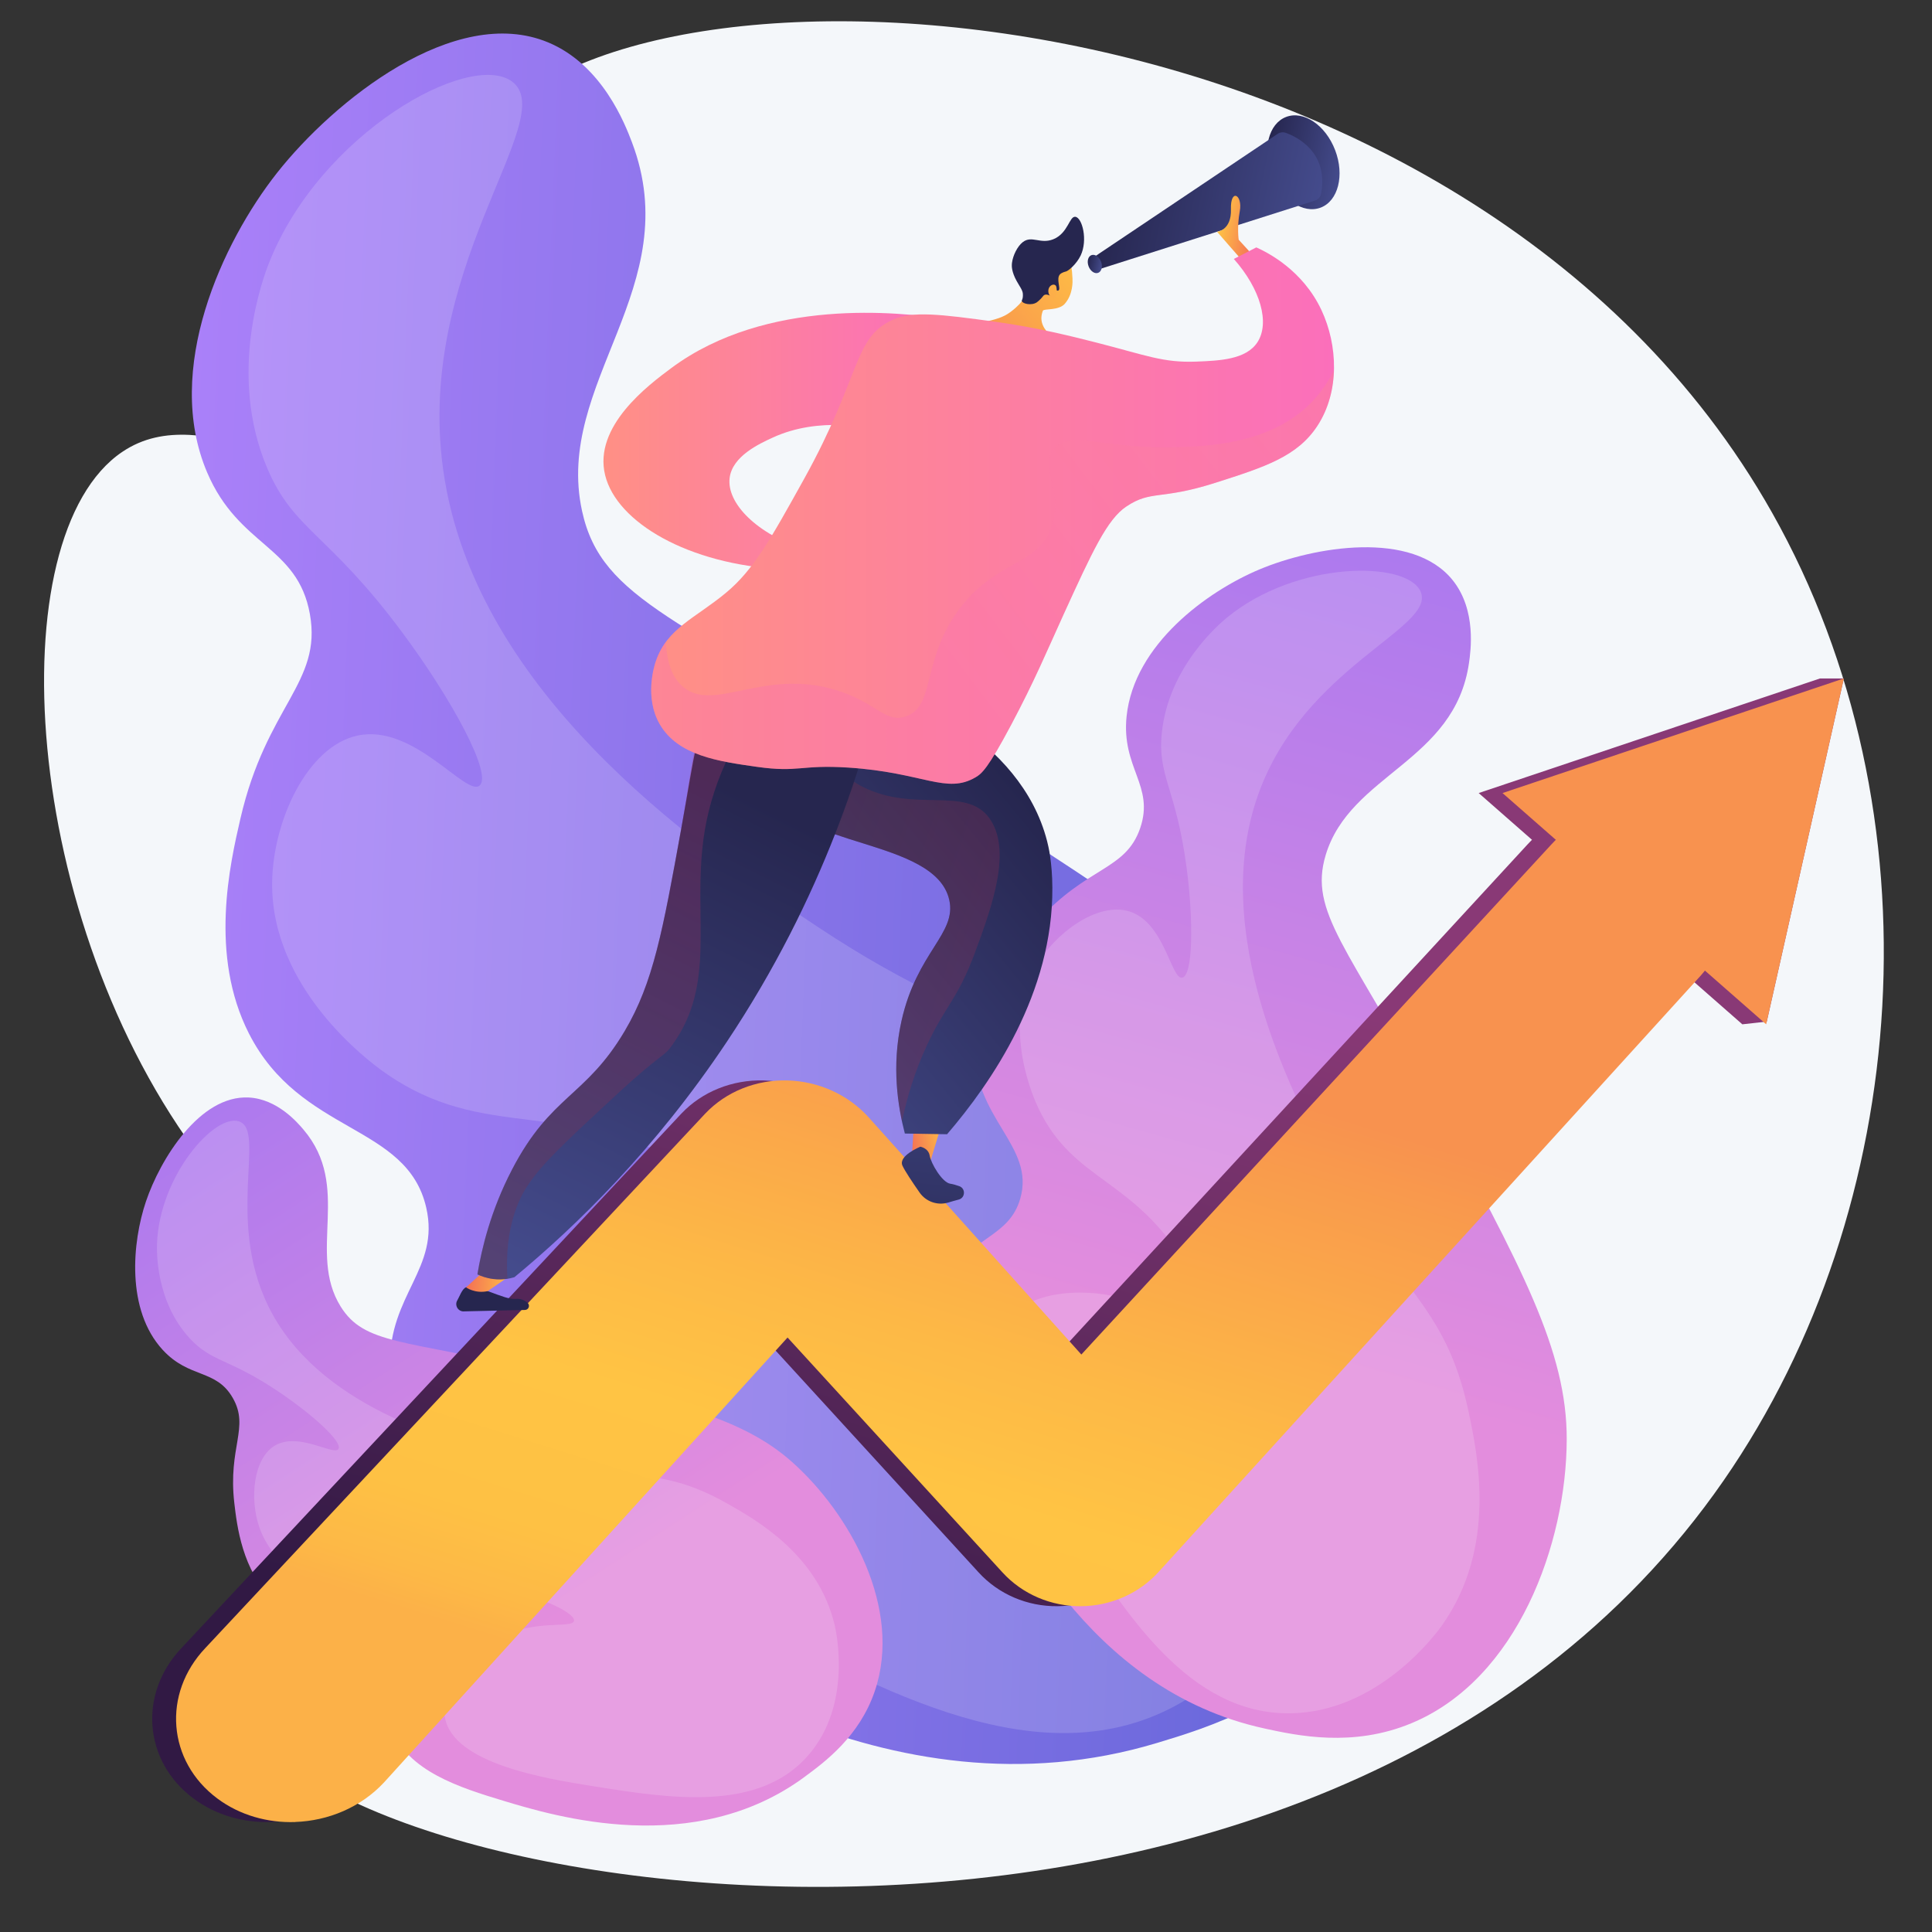
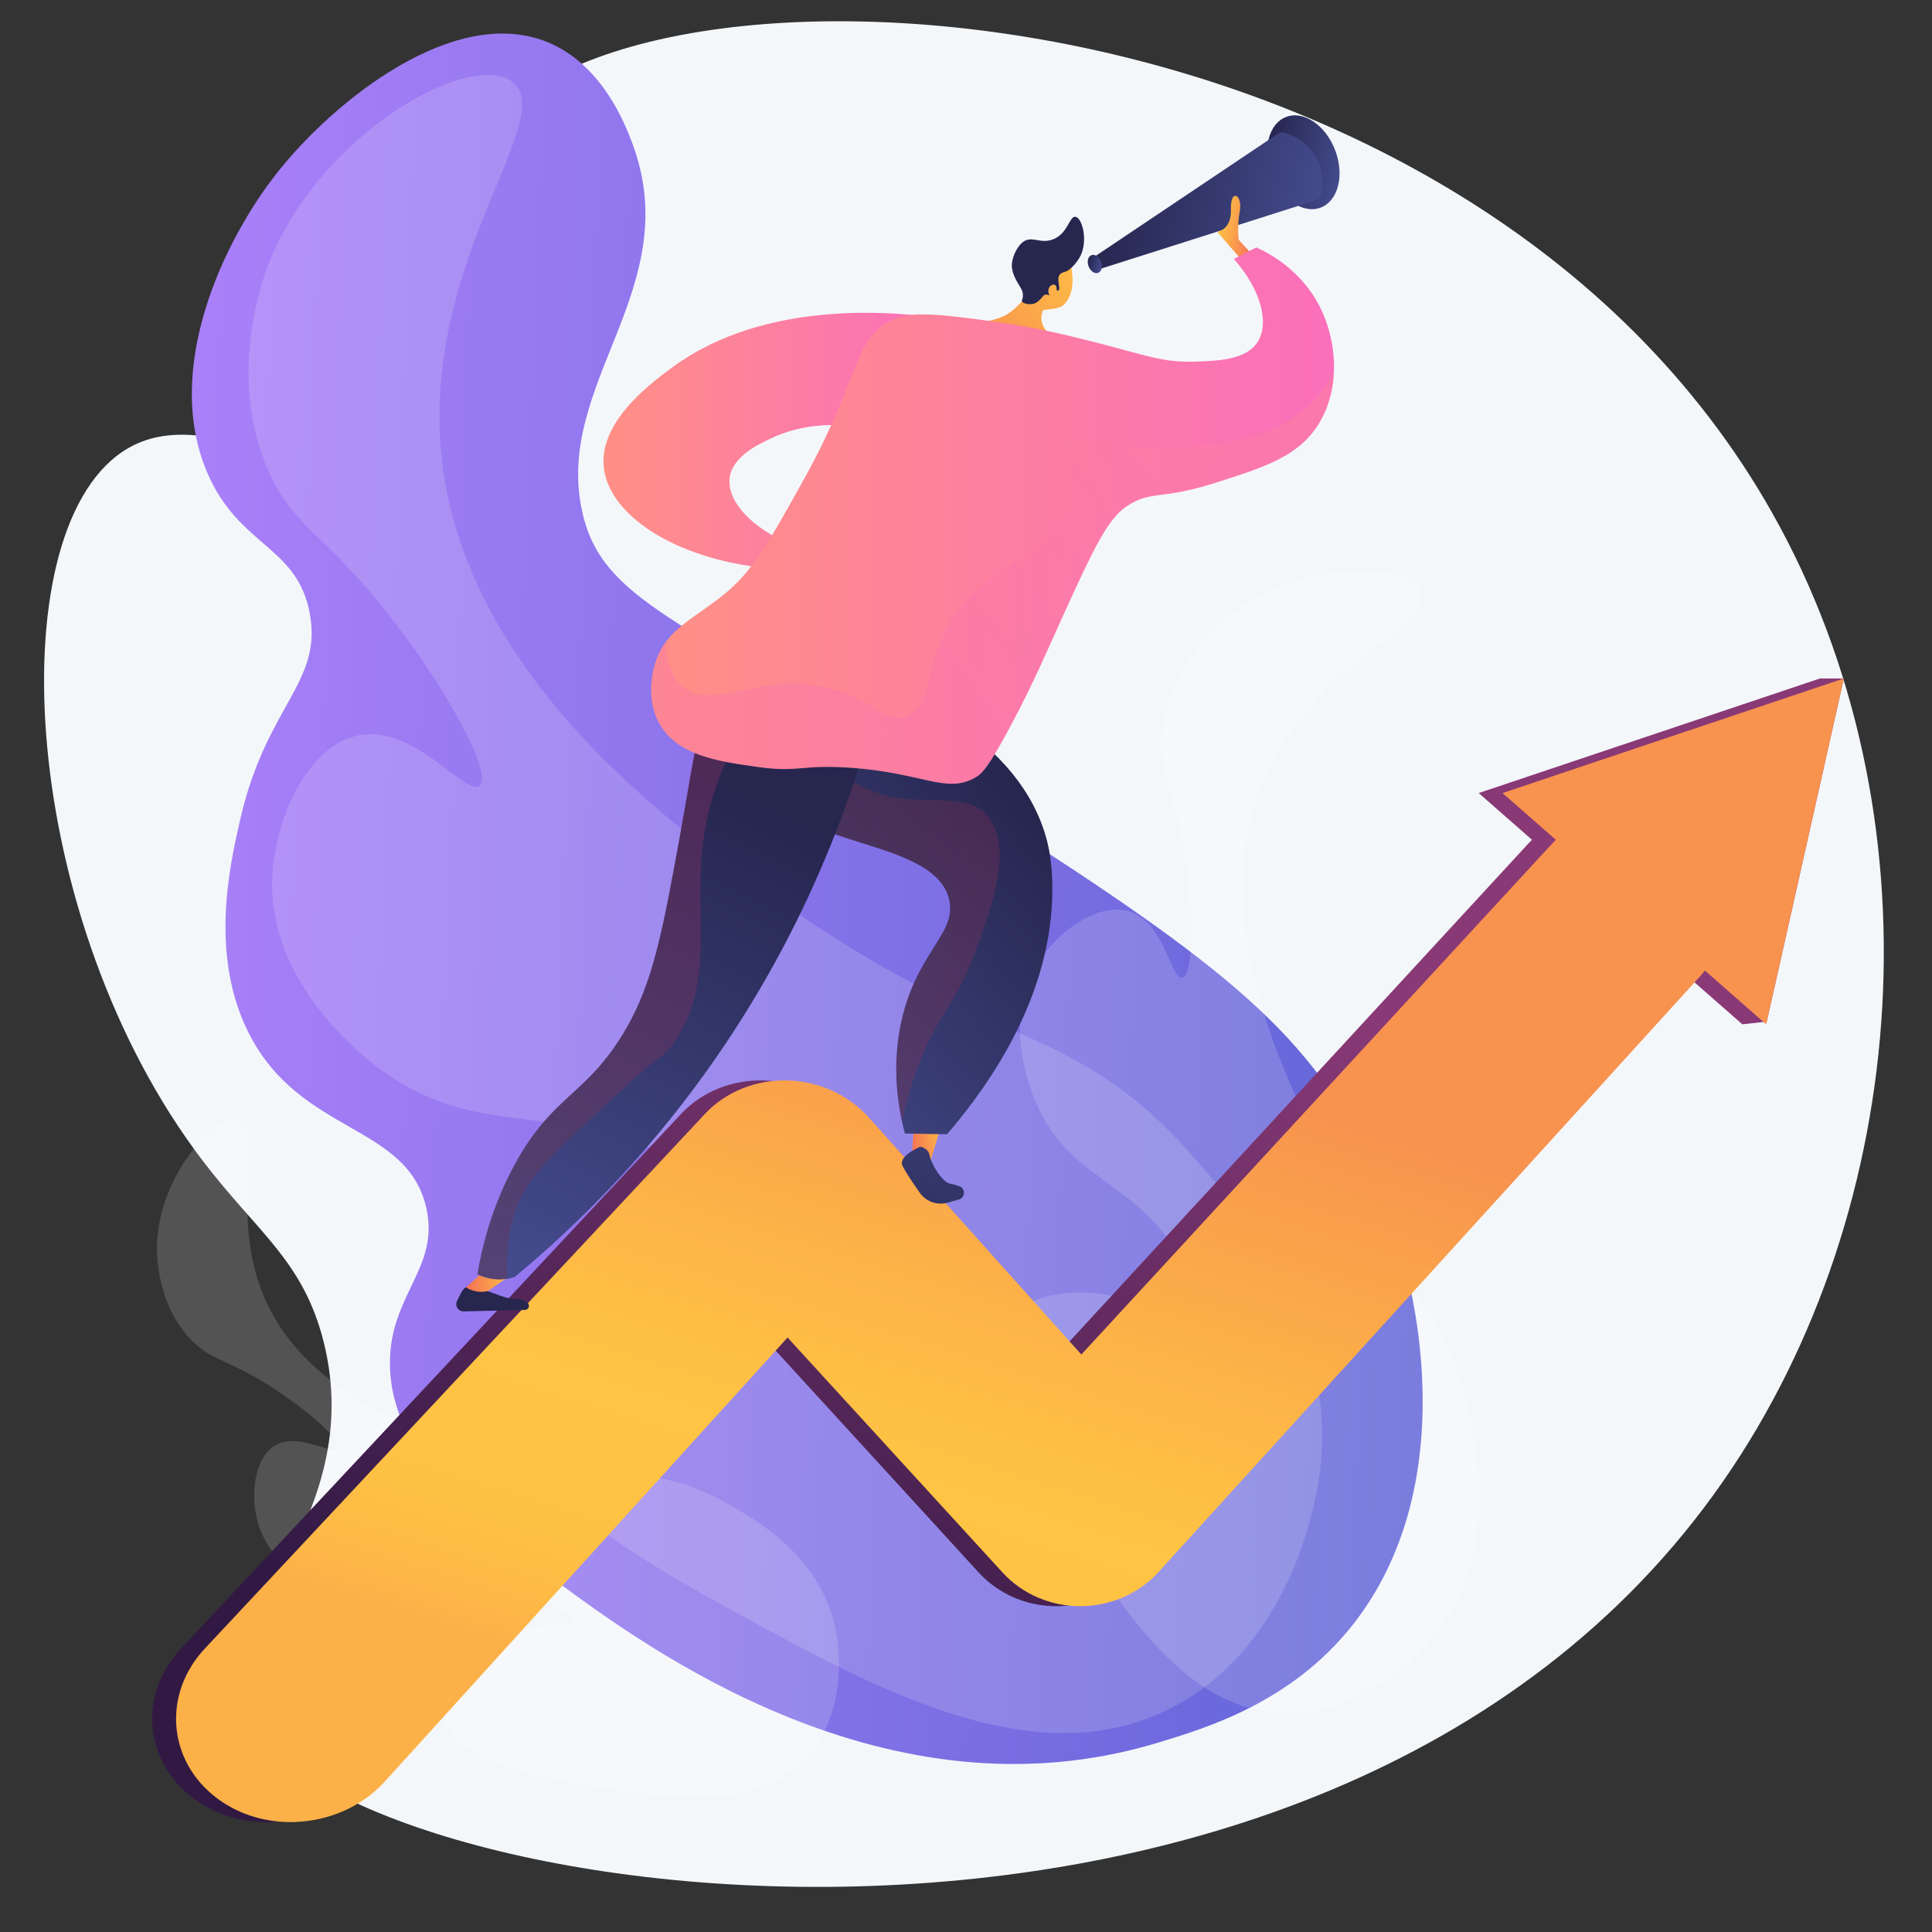
<svg xmlns="http://www.w3.org/2000/svg" xmlns:xlink="http://www.w3.org/1999/xlink" viewBox="0 0 600 600">
  <rect x="0" y="0" width="600" height="600" fill="#333333" stroke="none" />
  <defs>
    <style>
      .cls-1 {
        fill: url(#linear-gradient);
      }

      .cls-1, .cls-2, .cls-3, .cls-4, .cls-5, .cls-6, .cls-7, .cls-8, .cls-9, .cls-10, .cls-11, .cls-12, .cls-13, .cls-14, .cls-15, .cls-16, .cls-17, .cls-18, .cls-19, .cls-20, .cls-21, .cls-22, .cls-23, .cls-24, .cls-25, .cls-26, .cls-27 {
        stroke-width: 0px;
      }

      .cls-2 {
        fill: url(#linear-gradient-24);
      }

      .cls-2, .cls-28, .cls-29 {
        opacity: .3;
      }

      .cls-2, .cls-29 {
        mix-blend-mode: multiply;
      }

      .cls-28 {
        mix-blend-mode: color-burn;
      }

      .cls-3 {
        fill: url(#linear-gradient-11);
      }

      .cls-4 {
        fill: url(#linear-gradient-12);
      }

      .cls-5 {
        fill: url(#linear-gradient-13);
      }

      .cls-6 {
        fill: url(#linear-gradient-10);
      }

      .cls-7 {
        fill: url(#linear-gradient-17);
      }

      .cls-8 {
        fill: url(#linear-gradient-16);
      }

      .cls-9 {
        fill: url(#linear-gradient-19);
      }

      .cls-10 {
        fill: url(#linear-gradient-15);
      }

      .cls-11 {
        fill: url(#linear-gradient-23);
      }

      .cls-12 {
        fill: url(#linear-gradient-21);
      }

      .cls-13 {
        fill: url(#linear-gradient-18);
      }

      .cls-14 {
        fill: url(#linear-gradient-14);
      }

      .cls-15 {
        fill: url(#linear-gradient-22);
      }

      .cls-16 {
        fill: url(#linear-gradient-20);
      }

      .cls-17 {
        fill: #fff;
        mix-blend-mode: screen;
        opacity: .16;
      }

      .cls-18 {
        fill: url(#linear-gradient-4);
      }

      .cls-19 {
        fill: url(#linear-gradient-2);
      }

      .cls-20 {
        fill: url(#linear-gradient-3);
      }

      .cls-21 {
        fill: url(#linear-gradient-8);
      }

      .cls-22 {
        fill: url(#linear-gradient-9);
      }

      .cls-23 {
        fill: url(#linear-gradient-7);
      }

      .cls-24 {
        fill: url(#linear-gradient-5);
      }

      .cls-25 {
        fill: url(#linear-gradient-6);
      }

      .cls-30 {
        isolation: isolate;
      }

      .cls-26 {
        fill: #26264f;
      }

      .cls-27 {
        fill: #f4f7fa;
      }
    </style>
    <linearGradient id="linear-gradient" x1="-42.62" y1="-477.46" x2="352.04" y2="-477.46" gradientTransform="translate(76.95 750.65) rotate(2.3)" gradientUnits="userSpaceOnUse">
      <stop offset="0" stop-color="#aa80f9" />
      <stop offset="1" stop-color="#6165d7" />
    </linearGradient>
    <linearGradient id="linear-gradient-2" x1="13.83" y1="89.18" x2="207.09" y2="-219.12" gradientTransform="translate(348 339.2) rotate(-16.4)" gradientUnits="userSpaceOnUse">
      <stop offset="0" stop-color="#e38ddd" />
      <stop offset="1" stop-color="#9571f6" />
    </linearGradient>
    <linearGradient id="linear-gradient-3" x1="-411.88" y1="-1525.57" x2="-266.05" y2="-1758.21" gradientTransform="translate(1737.73 768.81) rotate(-65.01)" xlink:href="#linear-gradient-2" />
    <linearGradient id="linear-gradient-4" x1="246.75" y1="540.08" x2="326.5" y2="284.41" gradientUnits="userSpaceOnUse">
      <stop offset="0" stop-color="#311944" />
      <stop offset="1" stop-color="#893976" />
    </linearGradient>
    <linearGradient id="linear-gradient-5" x1="416.09" y1="563.46" x2="489.7" y2="327.49" xlink:href="#linear-gradient-4" />
    <linearGradient id="linear-gradient-6" x1="254.15" y1="540.08" x2="333.9" y2="284.41" gradientUnits="userSpaceOnUse">
      <stop offset="0" stop-color="#fcb148" />
      <stop offset=".05" stop-color="#fdb946" />
      <stop offset=".14" stop-color="#fec144" />
      <stop offset=".32" stop-color="#ffc444" />
      <stop offset=".48" stop-color="#fdb946" />
      <stop offset=".78" stop-color="#f99c4c" />
      <stop offset=".87" stop-color="#f8924f" />
      <stop offset="1" stop-color="#f8924f" />
    </linearGradient>
    <linearGradient id="linear-gradient-7" x1="421.75" y1="557.32" x2="493.9" y2="325.99" xlink:href="#linear-gradient-6" />
    <linearGradient id="linear-gradient-8" x1="-78.81" y1="715.24" x2="-66.73" y2="715.24" gradientTransform="translate(239.83 -364.34) rotate(-9.66)" gradientUnits="userSpaceOnUse">
      <stop offset="0" stop-color="#f36f56" />
      <stop offset="1" stop-color="#ffc444" />
    </linearGradient>
    <linearGradient id="linear-gradient-9" x1="-55.47" y1="665.47" x2="-87.14" y2="776.6" gradientTransform="translate(239.83 -364.34) rotate(-9.66)" gradientUnits="userSpaceOnUse">
      <stop offset="0" stop-color="#444b8c" />
      <stop offset="1" stop-color="#26264f" />
    </linearGradient>
    <linearGradient id="linear-gradient-10" x1="320.2" y1="249.72" x2="217.78" y2="333.85" gradientUnits="userSpaceOnUse">
      <stop offset="0" stop-color="#26264f" />
      <stop offset="1" stop-color="#444b8c" />
    </linearGradient>
    <linearGradient id="linear-gradient-11" x1="337.24" y1="48.58" x2="309.21" y2="146.92" gradientTransform="translate(-132.52 207.92) rotate(5.38)" xlink:href="#linear-gradient-9" />
    <linearGradient id="linear-gradient-12" x1="294.02" y1="161.62" x2="308.27" y2="161.62" gradientTransform="translate(-132.52 207.92) rotate(5.38)" xlink:href="#linear-gradient-8" />
    <linearGradient id="linear-gradient-13" x1="10.48" y1="697.63" x2="-107.09" y2="634.28" gradientTransform="translate(239.83 -364.34) rotate(-9.66)" gradientUnits="userSpaceOnUse">
      <stop offset="0" stop-color="#ab316d" />
      <stop offset="1" stop-color="#792d3d" />
    </linearGradient>
    <linearGradient id="linear-gradient-14" x1="-416.83" y1="848.04" x2="-530.34" y2="965.93" gradientTransform="translate(380 -684.48) rotate(-17.41)" xlink:href="#linear-gradient-10" />
    <linearGradient id="linear-gradient-15" x1="-425.37" y1="844.73" x2="-536.52" y2="960.16" gradientTransform="translate(380 -684.48) rotate(-17.41)" xlink:href="#linear-gradient-13" />
    <linearGradient id="linear-gradient-16" x1="187.4" y1="136.97" x2="292.52" y2="136.97" gradientUnits="userSpaceOnUse">
      <stop offset="0" stop-color="#ff9085" />
      <stop offset=".63" stop-color="#fc7ba7" />
      <stop offset="1" stop-color="#fb6fbb" />
    </linearGradient>
    <linearGradient id="linear-gradient-17" x1="677.27" y1="216.23" x2="701.36" y2="216.23" gradientTransform="translate(-225.48 -302.68) rotate(11.84)" xlink:href="#linear-gradient-10" />
    <linearGradient id="linear-gradient-18" x1="630.82" y1="235.12" x2="696.69" y2="235.12" gradientTransform="translate(-225.48 -302.68) rotate(11.84)" xlink:href="#linear-gradient-10" />
    <linearGradient id="linear-gradient-19" x1="630.04" y1="260.44" x2="634.75" y2="260.44" gradientTransform="translate(-225.48 -302.68) rotate(11.84)" xlink:href="#linear-gradient-10" />
    <linearGradient id="linear-gradient-20" x1="667.49" y1="240.09" x2="679.91" y2="240.09" gradientTransform="translate(-225.48 -302.68) rotate(11.84)" gradientUnits="userSpaceOnUse">
      <stop offset="0" stop-color="#ffc444" />
      <stop offset="1" stop-color="#f36f56" />
    </linearGradient>
    <linearGradient id="linear-gradient-21" x1="-4038.13" y1="144.92" x2="-3988.03" y2="207.95" gradientTransform="translate(-3602.06 -797.59) rotate(-169.51) scale(1 -1)" xlink:href="#linear-gradient-20" />
    <linearGradient id="linear-gradient-22" x1="-4035.43" y1="144.24" x2="-3992.08" y2="198.78" gradientTransform="translate(-3602.06 -797.59) rotate(-169.51) scale(1 -1)" xlink:href="#linear-gradient-20" />
    <linearGradient id="linear-gradient-23" x1="202.24" y1="160.11" x2="414.28" y2="160.11" xlink:href="#linear-gradient-16" />
    <linearGradient id="linear-gradient-24" x1="711.16" y1="258.94" x2="603.32" y2="383.55" gradientTransform="translate(-225.48 -302.68) rotate(11.84)" gradientUnits="userSpaceOnUse">
      <stop offset="0" stop-color="#ff9085" />
      <stop offset="1" stop-color="#fb6fbb" />
    </linearGradient>
  </defs>
  <g class="cls-30">
    <g id="Calque_1" data-name="Calque 1">
      <g>
        <path class="cls-27" d="m151.03,41.43c-19.19,27.97,3.31,73.32-25.16,94.36-27.72,20.48-61.77-13.09-87.89,4.54C-.77,166.48,6.31,286.14,62.96,360.49c17.04,22.36,31.27,31.06,37.58,56.34,13.54,54.3-34.04,86.6-24.99,113.45,20.39,60.47,333.95,111.2,459.76-70.52,58.76-84.87,67.55-207.42,15.05-300.5C455.5-8.93,194.09-21.34,151.03,41.43Z" />
        <g>
          <path class="cls-1" d="m359.36,541.28c15.52-4.69,41.65-12.58,60.67-36.58,34.57-43.64,23.2-112.23-.84-155.89-20.64-37.51-58.94-61.93-135.54-110.78-72.14-46.01-96.79-51.33-102.89-79.34-8.7-39.92,32.61-69.49,15.48-114.54-2.06-5.41-9.12-23.98-26.05-31-28.99-12.02-66.56,18.22-84.17,40.56-16.98,21.55-35.31,61.01-21.7,92.99,9.86,23.17,28.11,22.72,31.92,44.02,3.83,21.43-13.49,28.34-21.59,63.56-3.24,14.07-9.74,42.32,2.65,66.67,16.02,31.49,49.12,27.96,55.08,54.13,4.3,18.91-11.57,26.93-11.28,48.81.39,28.8,28.37,49.99,51.88,67.31,27.7,20.4,102.41,75.43,186.37,50.08Z" />
          <path class="cls-17" d="m159.04,25.35c15.4,11.47-31.72,58.81-20.93,123.64,11.6,69.75,83.17,117.2,116.24,139.12,56.42,37.41,81.17,30.66,116.93,71.92,14.15,16.33,43.64,50.35,38.75,96.08-.45,4.25-6.23,51.54-43.52,72.81-42.31,24.12-93-3.58-136.69-27.45-26.4-14.42-79.13-43.23-74.29-72.87,2.96-18.12,26.74-32.37,46.05-36.1,27.55-5.31,49.75,10.1,52.37,5.43,2.36-4.21-13.37-20.77-35.27-33.37-43.81-25.2-67.51-8.79-99.9-31.96-3.93-2.81-34.71-25.52-34.26-58.62.26-19.09,10.91-42.14,26.45-45.53,17.58-3.84,33.82,19.11,37.99,15.5,3.99-3.45-8.44-26.54-24.05-47.56-22.94-30.89-33.65-31.58-41.89-50.94-12.58-29.53-1.14-59.58.56-63.88,15.98-40.26,62.31-66.02,75.48-56.22Z" />
        </g>
        <g>
-           <path class="cls-19" d="m392.73,536.81c10.2,2.21,27.38,5.93,45.59-1.64,33.11-13.77,48.13-55.95,48.24-88.05.1-27.57-13.84-53.29-41.71-104.74-26.25-48.45-38.46-59.15-33.15-76.83,7.58-25.2,40.08-28.94,44.51-59.66.53-3.69,2.36-16.35-4.98-25.6-12.57-15.83-43.18-10.54-60.07-3.46-16.3,6.83-38.95,23.32-41.28,45.58-1.69,16.13,8.73,21.58,4.22,34.76-4.54,13.26-16.45,11.74-32.02,29.05-6.22,6.91-18.71,20.79-19.34,38.37-.82,22.74,18.92,31.1,14.1,47.69-3.48,11.99-14.93,11.55-21.6,23.96-8.78,16.34.35,37.02,8.18,54.12,9.22,20.14,34.1,74.48,89.3,86.44Z" />
          <path class="cls-17" d="m441.16,183.68c5.09,11.27-36.24,23.21-50.42,63.08-15.26,42.91,10.21,91.99,21.98,114.67,20.08,38.7,36.13,42.63,43.37,77.04,2.87,13.62,8.84,41.99-8.2,66.21-1.58,2.25-19.61,27.08-47.26,27.4-31.36.36-51.25-31.08-68.4-58.17-10.36-16.37-31.05-49.07-19.06-64.25,7.33-9.28,25.18-9.87,37.21-5.94,17.18,5.62,24.86,21.23,27.79,19.42,2.65-1.63-1.04-15.87-9.44-29.81-16.8-27.88-35.27-26.05-46.27-49.22-1.33-2.81-11.57-25.22-.97-43.72,6.11-10.67,19.31-20.32,29.13-17.37,11.1,3.33,13.07,21.33,16.55,20.6,3.32-.7,3.54-17.58,1.32-34.3-3.27-24.56-9.08-28.3-7.67-41.77,2.15-20.56,17.98-33.91,20.28-35.8,21.58-17.68,55.72-17.71,60.07-8.07Z" />
        </g>
        <g>
-           <path class="cls-20" d="m249.85,551.84c6.34-4.67,17.02-12.54,21.82-26.63,8.72-25.61-7.65-55.16-25.76-71.24-15.56-13.81-37.07-18.76-80.09-28.65-40.52-9.32-52.67-7.74-60.03-19.57-10.48-16.86,3.62-37.12-11.56-54.96-1.82-2.14-8.08-9.49-16.97-9.95-15.23-.79-27.51,19.18-31.93,32.27-4.27,12.63-6.23,33.68,5.2,46.11,8.29,9,16.57,5.83,21.78,14.96,5.24,9.19-1.56,15.17.46,32.62.81,6.97,2.43,20.96,12.07,30.09,12.46,11.81,27.04,4.81,34.03,15.82,5.05,7.96-.91,14.21,2.78,24.18,4.87,13.12,21.13,18.27,34.72,22.37,16,4.83,59.17,17.86,93.48-7.41Z" />
          <path class="cls-17" d="m74.14,348.23c8.92,2.74-4.95,32.09,10.55,60.02,16.67,30.05,57.16,40.12,75.87,44.77,31.92,7.94,42.16.82,65.25,13.89,9.14,5.17,28.18,15.95,33.38,37.68.48,2.02,5.54,24.61-8.07,40.42-15.44,17.93-43.17,13.5-67.05,9.69-14.43-2.31-43.27-6.91-45.88-21.27-1.6-8.78,6.97-19.18,15.21-24.02,11.75-6.92,24.42-3.47,24.86-6.04.4-2.31-9.5-7.33-21.58-9.53-24.16-4.4-32.34,6.97-50.94,1.63-2.25-.65-20.05-6.03-25.23-21.26-2.99-8.78-1.86-21.07,4.7-25.16,7.42-4.62,18.6,3.25,19.92.91,1.26-2.23-8.19-10.78-18.76-17.86-15.53-10.41-20.55-8.98-27.47-16.5-10.57-11.47-10.22-27.09-10.14-29.34.76-21.04,17.78-40.37,25.4-38.03Z" />
        </g>
        <g>
          <g>
            <path class="cls-18" d="m84.27,565.85c-8.54.29-17.16-2.08-24.17-7.3-15.53-11.56-17.2-32.56-3.71-46.77l155.25-165.98c6.45-6.79,15.77-10.53,25.53-10.26,9.72.27,18.92,4.47,25.24,11.52l66,73.6,146-158.44c11.22-12.34,30.65-13.09,43.38-1.8,12.66,11.22,14.01,30.19,3.04,42.49l-168.23,185.05c-6.06,6.79-14.87,10.76-24.19,10.86-9.35.1-18.29-3.71-24.47-10.47l-66.77-72.97-125.34,138.19c-7.18,7.72-17.32,11.91-27.57,12.26Z" />
            <polygon class="cls-24" points="541.1 318.11 459.22 246.29 565.22 210.7 572.62 210.7 548.69 317.26 541.1 318.11" />
          </g>
          <g>
            <path class="cls-25" d="m91.68,565.85c-8.54.29-17.16-2.08-24.17-7.3-15.53-11.56-17.2-32.56-3.71-46.77l155.25-165.98c6.45-6.79,15.77-10.53,25.53-10.26,9.72.27,18.92,4.47,25.24,11.52l66,73.6,146-158.44c11.22-12.34,30.65-13.09,43.38-1.8,12.66,11.22,14.01,30.19,3.04,42.49l-168.23,185.05c-6.06,6.79-14.87,10.76-24.19,10.86-9.35.1-18.29-3.71-24.47-10.47l-66.77-72.97-125.34,138.19c-7.18,7.72-17.32,11.91-27.57,12.26Z" />
            <polygon class="cls-23" points="548.5 318.11 466.62 246.29 572.62 210.7 548.5 318.11" />
          </g>
        </g>
        <g>
          <g>
            <path class="cls-21" d="m284.03,345.81l-.88,14.04s1.99,2.11,5.83.64l4.19-13.78-9.14-.89Z" />
            <path class="cls-22" d="m285.79,356.13s-6.87,2.8-5.54,5.84c.72,1.63,3.2,5.32,5.34,8.39,1.98,2.84,5.57,4.09,8.88,3.1,1.11-.33,2.25-.66,3.26-.92,2.08-.54,2.21-3.45.18-4.17-.98-.35-1.96-.63-2.81-.76-2.52-.39-5.98-6.33-6.38-8.72-.41-2.38-2.92-2.77-2.92-2.77Z" />
            <path class="cls-6" d="m269.27,211.09c10.13,3.49,47.57,17.65,55.91,50.11.45,1.73,1.59,6.55,1.64,14.42.22,32.77-18.84,60.5-32.7,76.63-4.37-.07-8.74-.15-13.11-.22-2.18-8.36-4.18-20.87-1.05-34.95,4.79-21.51,17.23-27.09,14.83-37.65-4.35-19.17-48.87-16.27-53.07-33.44-1.52-6.2,1.81-16.73,27.55-34.91Z" />
            <path class="cls-3" d="m144.03,407.26l19.01-.44c1.17-.03,1.67-1.49.78-2.24-.88-.74-2.11-1.35-3.67-1.19-3.61.38-11.73-4.68-15.41-3.6-1.2.35-2.18,3.18-2.68,3.97-.98,1.54.14,3.55,1.97,3.51Z" />
            <path class="cls-4" d="m152.57,392.66l-7.83,7.14s2.73,2.04,6.72,1.17l8-5.51-6.89-2.8Z" />
            <g class="cls-28">
              <path class="cls-5" d="m302.86,295.63c5.25-14.18,11.55-31.66,4.36-41.58-7.28-10.04-23.22-1.57-39.22-9.66-5.93-3-12.03-8.37-17.1-18.1-8.98,9.27-10.2,15.49-9.17,19.71,4.2,17.17,48.72,14.27,53.07,33.44,2.4,10.56-10.04,16.14-14.83,37.65-2.7,12.1-1.59,23.03.16,31.18,1.56-7.56,3.98-15.51,7.68-23.53,5.74-12.43,9.52-14.18,15.06-29.11Z" />
            </g>
            <path class="cls-14" d="m275.07,207c-6.16,28.29-19.29,71.5-49.38,116.59-22.27,33.39-46.74,57.17-65.94,73.06-1.37.41-3.69.91-6.55.56-2.12-.26-3.8-.9-4.93-1.44,1.32-7.98,4.11-19.76,10.72-32.49,12.1-23.29,22.87-22.54,35.03-43.09,8.9-15.05,11.79-31.04,17.58-63.01,4.47-24.69,4.47-30.59,10.59-37.67,12.37-14.31,35.6-14.48,52.88-12.51Z" />
            <g class="cls-29">
              <path class="cls-10" d="m163.63,368.55c4.32-6.81,11.98-13.91,27.09-27.91,15.62-14.47,15.02-11.85,18.09-16.13,13.76-19.14,6.31-39.6,9.71-64.28,1.9-13.77,7.98-31.77,25.68-51.93-8.3,1.53-16.24,4.82-22.03,11.2-7.1,7.84-6.58,15.51-10.59,37.67-5.79,31.98-8.68,47.96-17.58,63.01-12.15,20.55-22.93,19.81-35.03,43.09-6.61,12.73-9.4,24.51-10.72,32.49,1.13.54,2.81,1.18,4.93,1.44,1.68.21,3.17.11,4.4-.08-1-16.18,3.84-25.13,6.03-28.58Z" />
            </g>
          </g>
          <g>
            <path class="cls-8" d="m292.52,98.91c-12.45-1.84-54.33-6.71-84.06,15.41-7.03,5.23-24.29,18.07-20.52,33.29,3.63,14.67,25.85,27.69,55.11,29.19,2.41-2.01,4.83-4.03,7.24-6.04-15.32-4.88-24.63-14.49-23.7-22.29.81-6.81,9.24-10.67,13.47-12.61,14.42-6.59,30.12-3.11,35.45-1.7,5.67-11.75,11.34-23.5,17.01-35.26Z" />
            <path class="cls-7" d="m414.64,46.63c2.97,7.77.96,15.76-4.48,17.84s-12.26-2.54-15.23-10.31c-2.97-7.77-.96-15.76,4.48-17.84,5.44-2.08,12.26,2.54,15.23,10.31Z" />
            <path class="cls-13" d="m338.7,80.53l58.07-38.95c.76-.51,1.7-.63,2.56-.32,3.7,1.35,13.19,6.1,10.98,18.79-.18,1.05-.94,1.93-1.96,2.25l-67.19,21.37-2.45-3.14Z" />
            <path class="cls-9" d="m341.93,81.25c.58,1.52.19,3.08-.88,3.48-1.06.41-2.4-.5-2.97-2.01-.58-1.52-.19-3.08.88-3.48,1.06-.41,2.4.5,2.97,2.01Z" />
            <path class="cls-16" d="m385.15,80.2l-7.19-8.23s4.52-.37,4.32-6.99c-.19-6.62,3.68-4.54,2.75.58-.93,5.12-.34,8.89-.34,8.89l4.42,4.85-3.97.91Z" />
            <g>
              <path class="cls-12" d="m330.69,94.33c2.6-2.98,2.42-6.96,2.38-7.83-.19-3.61-.4-4.19-.91-5.04l-.73-1.13s-.05-.05-.1-.1c-.55-.55-2.78-1.69-3.28-1.81-1.61-.38-6,4.83-9.55,13.46-.21.29-.43.59-.64.89-.39.55-.67.97-.69,1-.44.65-2.7,2.92-4.89,4.11-5.05,2.75-15.37,2.86-15.63,4.48-.24,1.51,8.21,4.34,16.81,5.95,6.08,1.14,16.53,2.46,17.17.35.63-2.11-9.47-5.25-6.75-12.17.27-.69,4.9.04,6.82-2.16Z" />
              <path class="cls-26" d="m335.59,79.38c-1.25,2.6-3.8,4.81-4.64,4.96-.11.02-.73.16-1.44.58-.1.06-.19.13-.29.24-1.35,1.37.34,4.55-.51,5.04-.62.36-2.06-1.2-2.49-.84-.41.34.64,1.94.17,2.35-.36.31-1.09-.48-1.95-.15-.43.16-.46.44-1.19,1.21-.42.44-.93.89-1.26,1.12-1.63,1.1-4.45.45-4.65-.4-.06-.24.13-.32.26-.96,0,0,.12-.59.05-1.38-.11-1.13-1.09-2.36-1.93-3.9-1.57-2.85-1.52-4.62-1.48-5.2.01-.21.03-.36.05-.47.29-2.22,1.63-5.04,3.32-6.37,2.83-2.22,5.44.71,9.48-.9,4.66-1.86,4.99-7.28,6.9-6.98,2.11.32,3.91,7.24,1.6,12.06Z" />
              <path class="cls-15" d="m328.06,89.15c-.22-1.18-1.74-.89-2.28.24-.55,1.13,0,2.84,1.17,3.12,1.17.28,1.41-1.77,1.12-3.36Z" />
            </g>
            <path class="cls-11" d="m277.31,99.27c6.11-2.74,14.7-1.69,31.84.66,12.86,1.76,24.55,4.72,31.54,6.51,15.19,3.88,20.57,6.26,30.81,5.86,7.22-.28,15.48-.61,19.01-6.02,3.88-5.95,1.01-16.45-7.33-25.86,2.33-1.2,4.65-2.4,6.98-3.59,3.46,1.56,14.37,7,20.23,19.47,5.08,10.84,5.73,25.23-1.24,35.92-6.25,9.59-16.41,12.83-31.72,17.72-17.15,5.48-19.86,2.16-27.66,7.38-5.91,3.95-10.51,13.86-19.47,33.51-5.05,11.07-8.91,20.45-16.37,34.45-7.12,13.37-9,14.97-10.91,16.09-9.12,5.4-16.23-1.48-39.57-2.99-14.89-.96-15.31,1.61-28.31-.22-12.01-1.7-24.63-3.48-30.27-13.28-4.77-8.29-1.7-18.05-1.23-19.44,3.51-10.39,12.25-13.4,21.81-21.34,8.58-7.13,13.8-16.52,24.24-35.32,17.88-32.2,15.2-43.94,27.62-49.5Z" />
            <path class="cls-2" d="m414.24,115.09c-2.22,4.39-5.24,8.61-9.37,12.15-13.41,11.51-33.28,11.61-43.66,11.66-18.83.09-29.16-5.23-34,.63-4.56,5.52,2.93,12.26-.37,23.18-3.97,13.17-17.11,10.87-28.75,26.21-11.96,15.75-7.46,30.49-16.84,33.6-6.34,2.11-9.15-4.39-21.54-8.19-22.58-6.93-37.81,7.09-47.53-.99-2.45-2.04-5.05-5.89-5.36-14.01-1.3,1.75-2.38,3.73-3.18,6.1-.47,1.38-3.54,11.14,1.23,19.44,5.64,9.8,18.26,11.59,30.27,13.28,13,1.84,13.42-.74,28.31.22,23.33,1.51,30.44,8.39,39.57,2.99,1.9-1.13,3.79-2.72,10.91-16.09,7.45-14,11.32-23.37,16.37-34.45,8.96-19.65,13.56-29.56,19.47-33.51,7.8-5.22,10.52-1.9,27.66-7.38,15.3-4.89,25.47-8.13,31.72-17.72,3.34-5.13,4.92-11.1,5.11-17.13Z" />
          </g>
        </g>
      </g>
    </g>
  </g>
</svg>